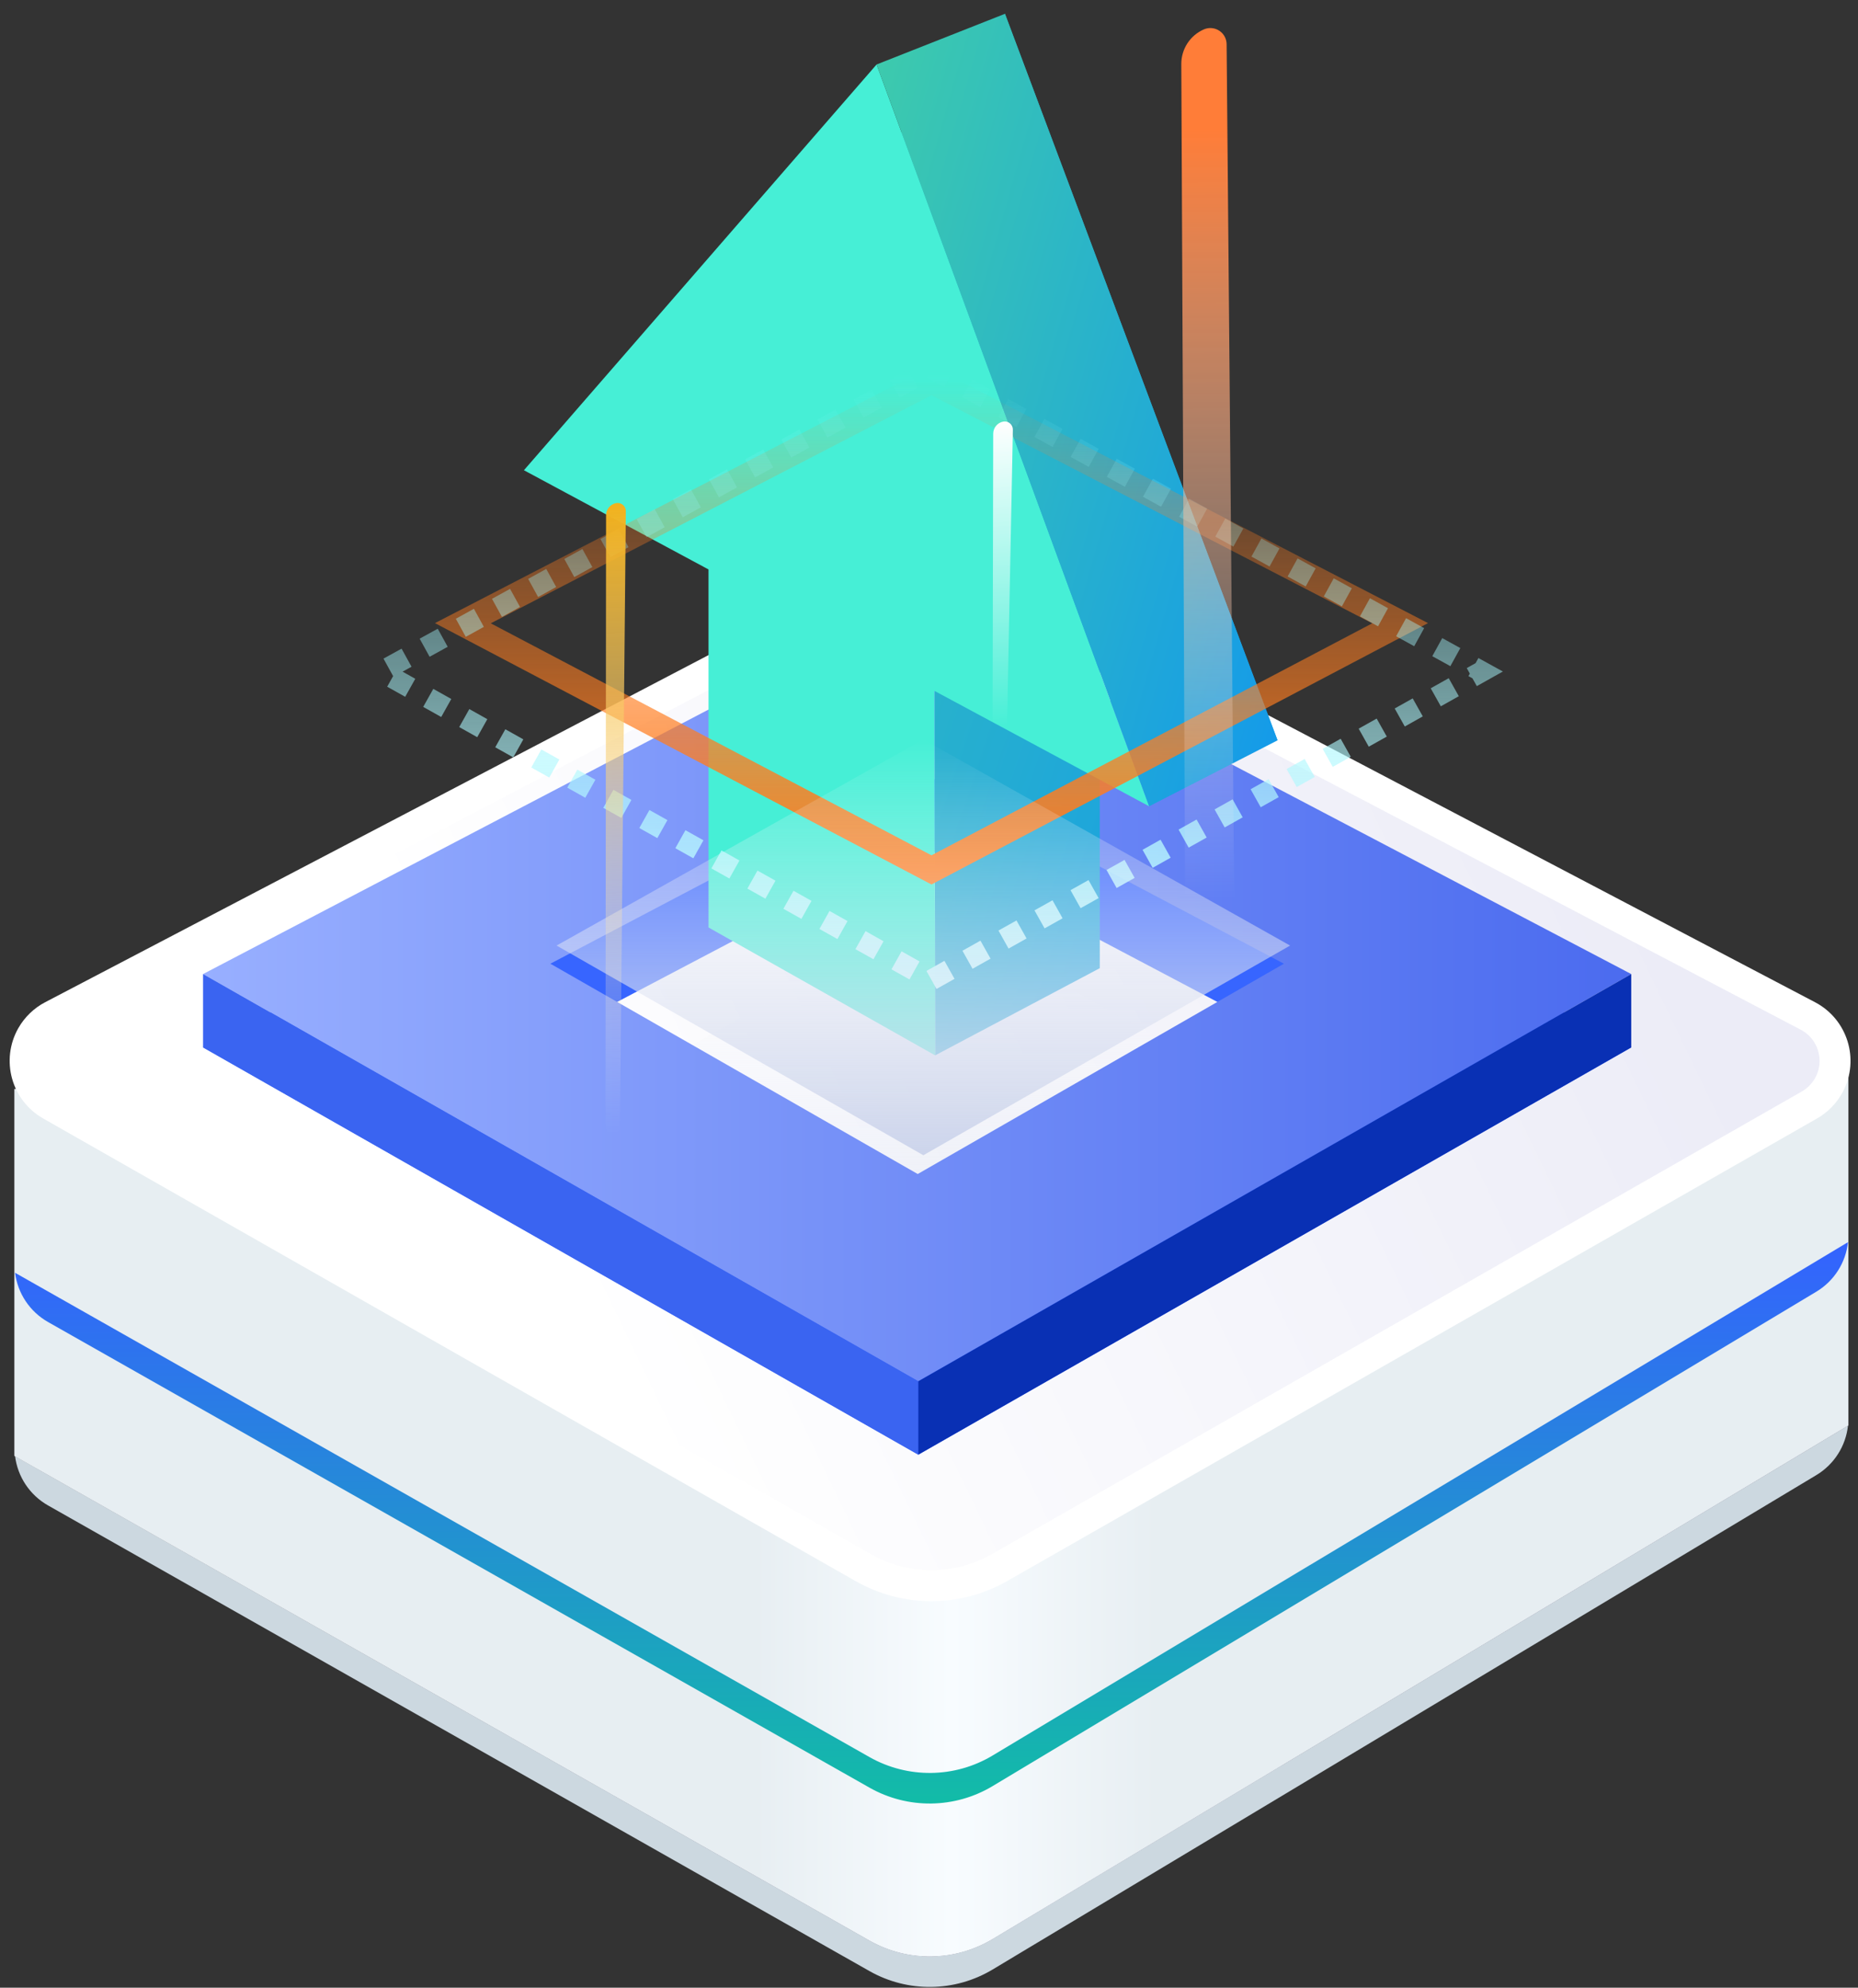
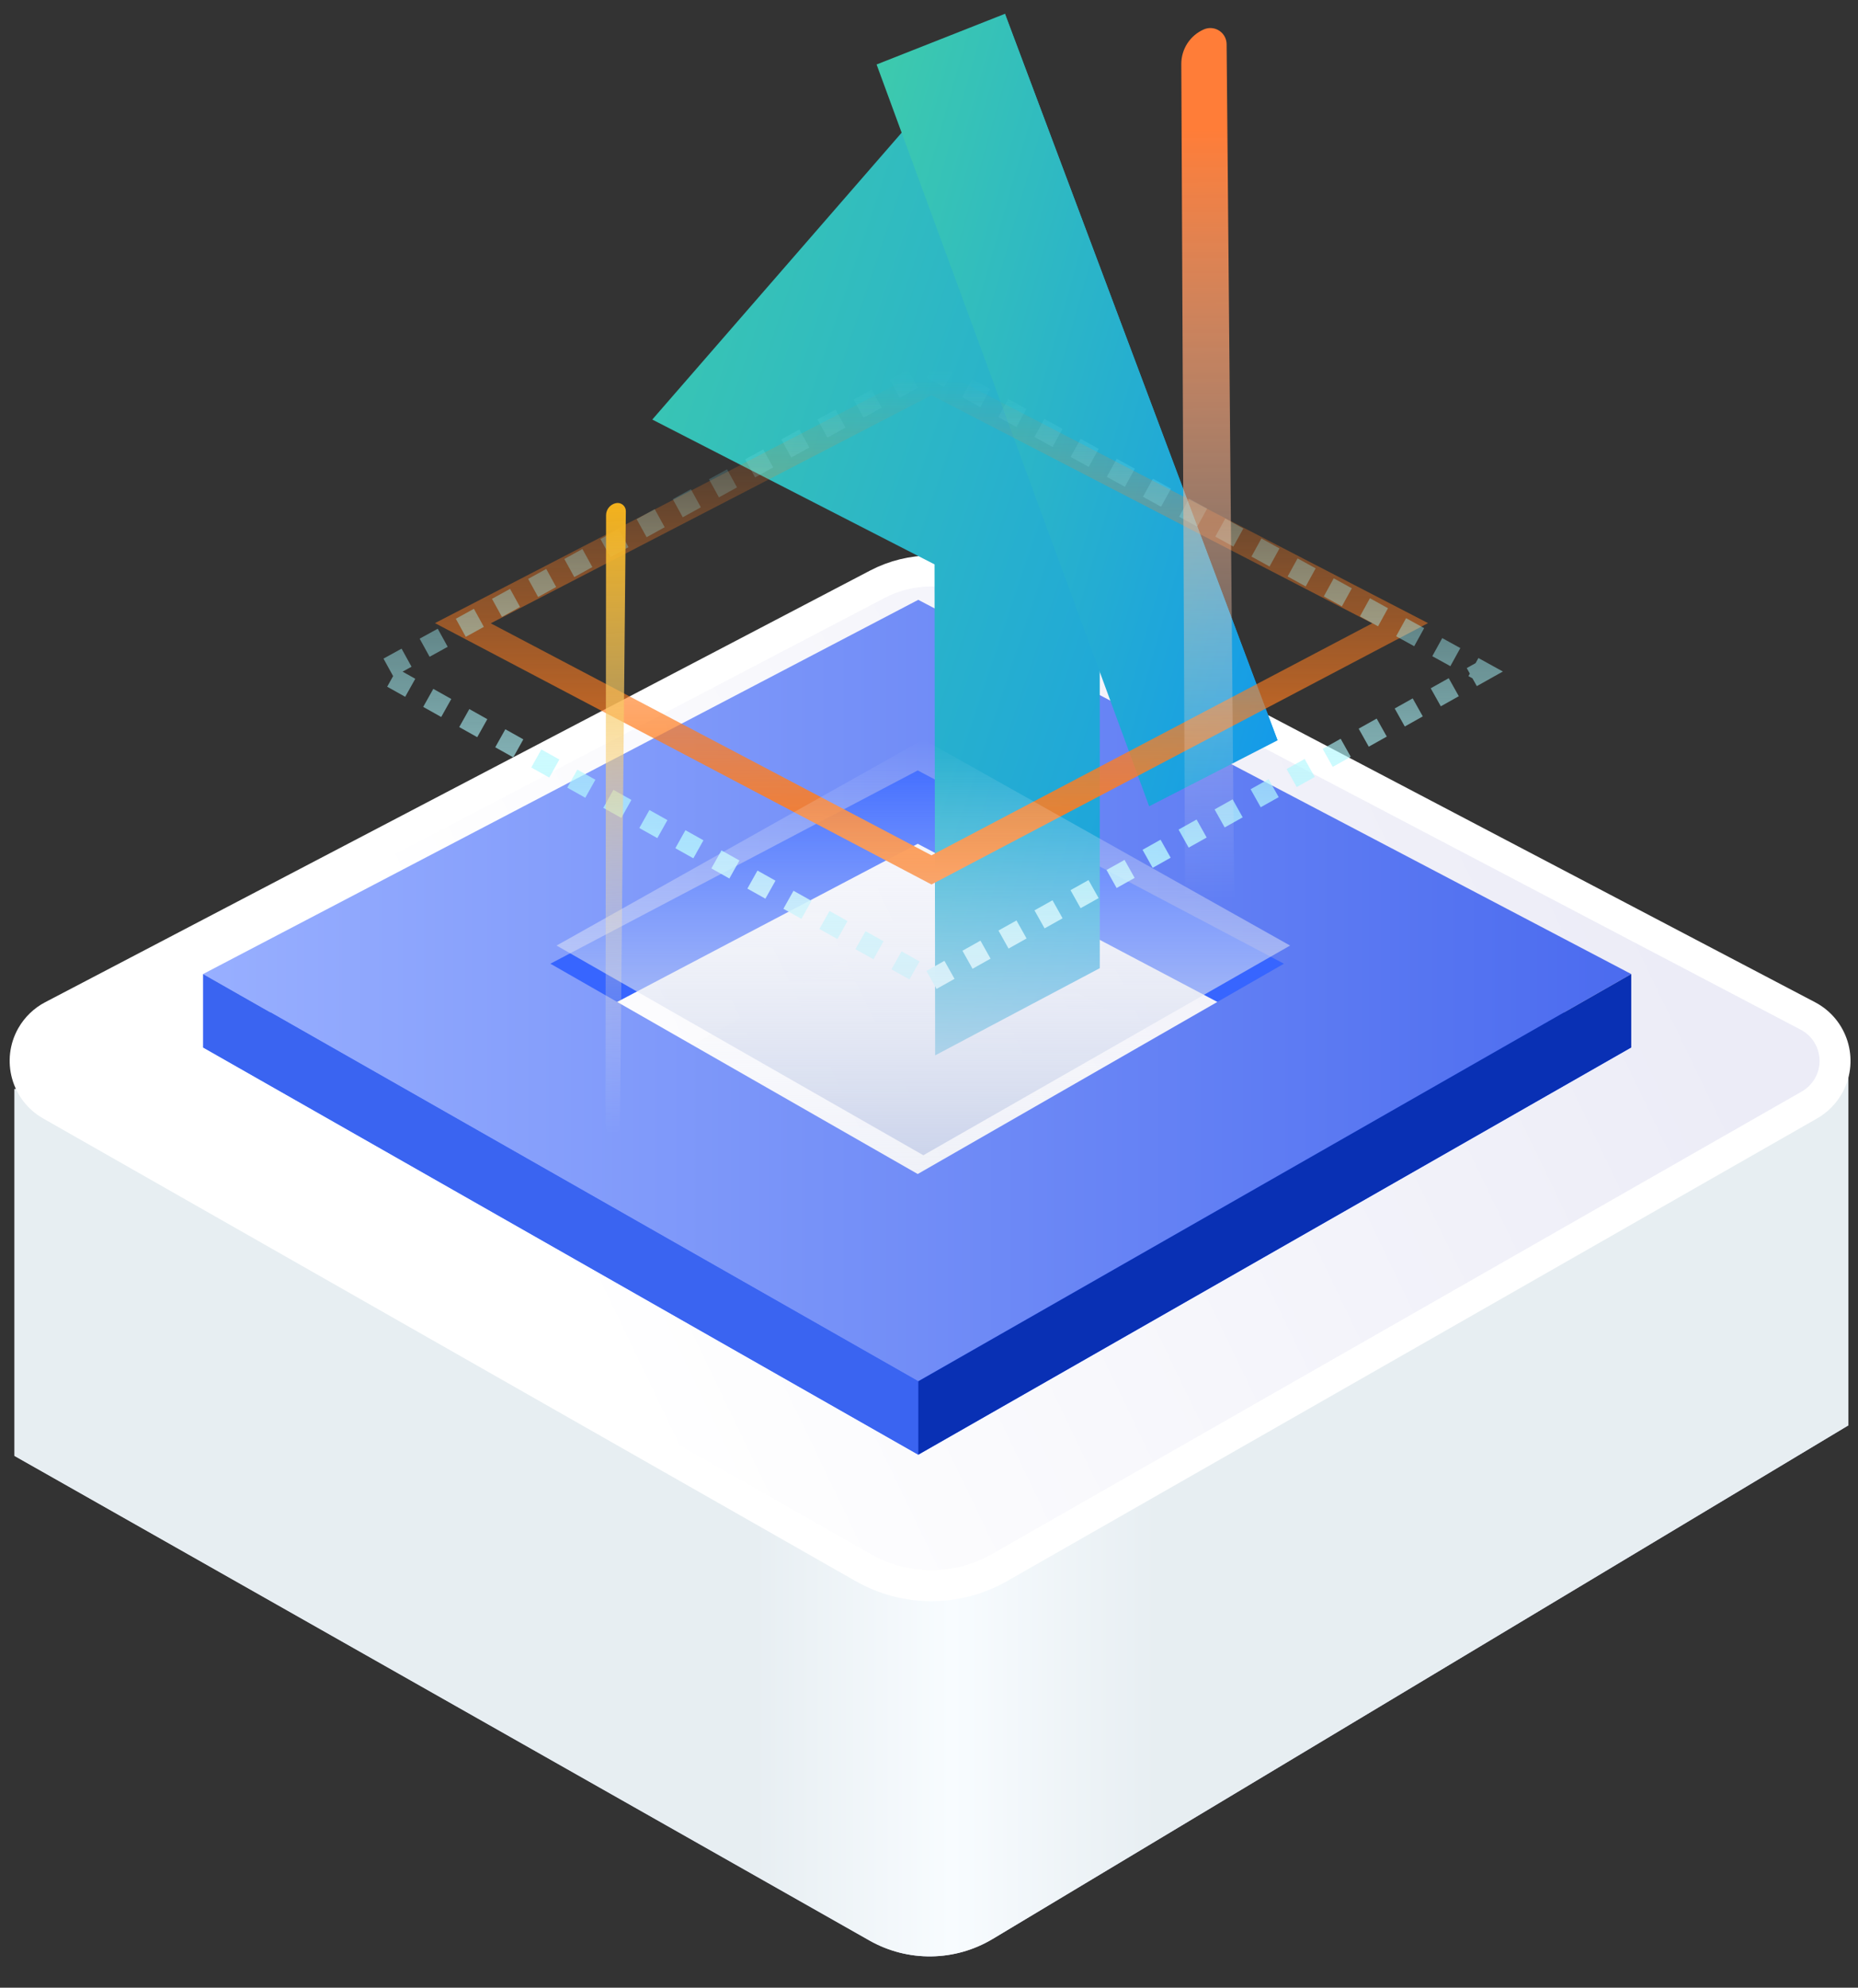
<svg xmlns="http://www.w3.org/2000/svg" width="72" height="77" viewBox="0 0 72 77" fill="none">
  <rect x="0" y="0" width="72" height="77" fill="#333333" stroke="none" />
-   <path fill-rule="evenodd" clip-rule="evenodd" d="M70.385 57.143L38.465 76.295C37.001 77.174 35.177 77.196 33.692 76.355L1.861 58.317C1.153 57.916 0.684 57.206 0.584 56.41L33.692 75.17C35.177 76.012 37.001 75.989 38.465 75.111L71.612 55.225C71.527 56.016 71.076 56.728 70.385 57.143Z" fill="#CCD8E0" />
  <path d="M0.564 42.186L71.627 41.002V55.215L38.465 75.112C37.001 75.99 35.178 76.013 33.692 75.171L0.564 56.399V42.186Z" fill="url(#paint0_linear_122_2165)" />
  <path d="M0.564 42.186L71.627 41.002V55.215L38.465 75.112C37.001 75.99 35.178 76.013 33.692 75.171L0.564 56.399V42.186Z" fill="url(#paint1_linear_122_2165)" />
-   <path fill-rule="evenodd" clip-rule="evenodd" d="M70.385 50.038L38.465 69.19C37.001 70.068 35.177 70.091 33.692 69.249L1.861 51.212C1.153 50.81 0.684 50.1 0.584 49.305L33.692 68.065C35.177 68.906 37.001 68.884 38.465 68.005L71.612 48.119C71.527 48.91 71.076 49.623 70.385 50.038Z" fill="url(#paint2_linear_122_2165)" />
  <path fill-rule="evenodd" clip-rule="evenodd" d="M38.194 22.637C36.879 21.947 35.31 21.946 33.995 22.634L2.03 39.355C1.696 39.529 1.419 39.797 1.232 40.124C0.695 41.068 1.025 42.268 1.968 42.805L33.454 60.728C35.091 61.66 37.098 61.658 38.734 60.725L70.119 42.804C70.445 42.618 70.71 42.342 70.885 42.01C71.389 41.049 71.019 39.86 70.057 39.356L38.194 22.637Z" fill="url(#paint3_linear_122_2165)" stroke="white" stroke-width="1.2" />
  <path style="mix-blend-mode:multiply" fill-rule="evenodd" clip-rule="evenodd" d="M36.096 55.412L53.861 45.258L36.096 35.277L18.33 45.258L36.096 55.412Z" fill="url(#paint4_linear_122_2165)" />
  <path fill-rule="evenodd" clip-rule="evenodd" d="M35.584 26.078L63.213 40.575L35.584 56.351L7.869 40.575L35.584 26.078ZM35.563 32.687L21.328 40.174L35.563 48.321L49.754 40.174L35.563 32.687Z" fill="#3765FF" />
  <path fill-rule="evenodd" clip-rule="evenodd" d="M35.584 23.236L63.213 37.733L35.584 53.509L7.869 37.733L35.584 23.236ZM35.563 29.845L21.328 37.332L35.563 45.479L49.754 37.332L35.563 29.845Z" fill="url(#paint5_linear_122_2165)" />
  <path fill-rule="evenodd" clip-rule="evenodd" d="M7.869 40.575V37.732L35.586 53.508V56.351L7.869 40.575Z" fill="#3A64F1" />
  <path fill-rule="evenodd" clip-rule="evenodd" d="M63.213 40.575V37.732L35.586 53.508V56.351L63.213 40.575Z" fill="#0930B4" />
  <path fill-rule="evenodd" clip-rule="evenodd" d="M38.944 0.535L49.507 28.68L42.617 25.147L42.618 37.505L36.238 40.883L36.215 21.863L25.277 16.253L38.944 0.535Z" fill="url(#paint6_linear_122_2165)" />
-   <path fill-rule="evenodd" clip-rule="evenodd" d="M33.969 2.498L44.532 31.235L36.214 26.765L36.238 40.883L27.457 35.929L27.456 22.059L20.303 18.216L33.969 2.498Z" fill="#46EFD6" />
  <path fill-rule="evenodd" clip-rule="evenodd" d="M44.531 31.234L49.506 28.68L38.943 0.535L33.969 2.498L44.531 31.234Z" fill="url(#paint7_linear_122_2165)" />
  <path fill-rule="evenodd" clip-rule="evenodd" d="M36.096 33.698L54.257 24.142L36.096 14.748L17.936 24.142L36.096 33.698Z" stroke="url(#paint8_linear_122_2165)" />
  <path fill-rule="evenodd" clip-rule="evenodd" d="M36.096 37.961L57.415 26.016L36.096 14.273L14.777 26.016L36.096 37.961Z" stroke="url(#paint9_linear_122_2165)" stroke-width="0.8" stroke-dasharray="0.8 0.8" />
  <path style="mix-blend-mode:multiply" fill-rule="evenodd" clip-rule="evenodd" d="M35.781 44.752L49.993 36.629L35.781 28.645L21.568 36.629L35.781 44.752Z" fill="url(#paint10_linear_122_2165)" />
  <path fill-rule="evenodd" clip-rule="evenodd" d="M46.898 38.191C46.592 38.368 46.2 38.263 46.023 37.957C45.967 37.86 45.937 37.751 45.937 37.639L45.777 2.481C45.775 1.9 46.117 1.373 46.649 1.14C46.968 1 47.34 1.145 47.48 1.464C47.514 1.542 47.532 1.626 47.533 1.712L47.844 36.535C47.85 37.217 47.489 37.85 46.898 38.191Z" fill="url(#paint11_linear_122_2165)" />
  <path fill-rule="evenodd" clip-rule="evenodd" d="M23.872 19.49C23.648 19.535 23.487 19.731 23.486 19.959L23.463 43.639C23.463 43.801 23.582 43.938 23.742 43.96C23.877 43.98 24.002 43.885 24.021 43.75C24.023 43.739 24.024 43.729 24.024 43.718L24.252 19.805C24.254 19.63 24.113 19.486 23.937 19.484C23.915 19.484 23.893 19.486 23.872 19.49Z" fill="url(#paint12_linear_122_2165)" />
-   <path fill-rule="evenodd" clip-rule="evenodd" d="M38.873 16.332C38.649 16.377 38.488 16.573 38.488 16.802L38.465 27.848C38.465 28.01 38.583 28.147 38.743 28.169C38.88 28.189 39.007 28.093 39.026 27.957C39.027 27.947 39.028 27.937 39.028 27.927L39.25 16.648C39.254 16.474 39.115 16.33 38.941 16.326C38.918 16.326 38.896 16.328 38.873 16.332Z" fill="url(#paint13_linear_122_2165)" />
  <defs>
    <linearGradient id="paint0_linear_122_2165" x1="0.564" y1="56.817" x2="27.279" y2="75.41" gradientUnits="userSpaceOnUse">
      <stop stop-color="#F4F4FD" />
      <stop offset="1" stop-color="#D6D9EF" />
    </linearGradient>
    <linearGradient id="paint1_linear_122_2165" x1="44.833" y1="62.624" x2="29.228" y2="62.624" gradientUnits="userSpaceOnUse">
      <stop stop-color="#E7EEF2" />
      <stop offset="0.51" stop-color="#F8FCFF" />
      <stop offset="1" stop-color="#E7EEF2" />
    </linearGradient>
    <linearGradient id="paint2_linear_122_2165" x1="36.098" y1="48.119" x2="36.098" y2="69.865" gradientUnits="userSpaceOnUse">
      <stop stop-color="#3462FF" />
      <stop offset="1" stop-color="#12BCA7" />
    </linearGradient>
    <linearGradient id="paint3_linear_122_2165" x1="19.204" y1="43.818" x2="58.945" y2="24.704" gradientUnits="userSpaceOnUse">
      <stop stop-color="white" />
      <stop offset="1" stop-color="#ECECF7" />
    </linearGradient>
    <linearGradient id="paint4_linear_122_2165" x1="36.096" y1="35.277" x2="36.096" y2="55.412" gradientUnits="userSpaceOnUse">
      <stop stop-color="white" stop-opacity="0" />
      <stop offset="1" stop-color="#CCD4EB" />
    </linearGradient>
    <linearGradient id="paint5_linear_122_2165" x1="63.213" y1="38.373" x2="7.869" y2="38.373" gradientUnits="userSpaceOnUse">
      <stop stop-color="#4B6BEF" />
      <stop offset="1" stop-color="#98AFFF" />
    </linearGradient>
    <linearGradient id="paint6_linear_122_2165" x1="25.841" y1="1.783" x2="58.924" y2="12.928" gradientUnits="userSpaceOnUse">
      <stop offset="7.49988e-06" stop-color="#3DCAAD" />
      <stop offset="1" stop-color="#1399EB" />
    </linearGradient>
    <linearGradient id="paint7_linear_122_2165" x1="34.33" y1="1.485" x2="56.19" y2="7.691" gradientUnits="userSpaceOnUse">
      <stop offset="7.49988e-06" stop-color="#3DCAAD" />
      <stop offset="1" stop-color="#1399EB" />
    </linearGradient>
    <linearGradient id="paint8_linear_122_2165" x1="36.096" y1="14.748" x2="36.096" y2="33.698" gradientUnits="userSpaceOnUse">
      <stop stop-color="#FF7D20" stop-opacity="0" />
      <stop offset="1" stop-color="#FF7D20" />
    </linearGradient>
    <linearGradient id="paint9_linear_122_2165" x1="36.096" y1="14.273" x2="36.096" y2="37.961" gradientUnits="userSpaceOnUse">
      <stop stop-color="#88F4FA" stop-opacity="0" />
      <stop offset="1" stop-color="#C6FAFF" />
    </linearGradient>
    <linearGradient id="paint10_linear_122_2165" x1="35.781" y1="28.645" x2="35.781" y2="44.752" gradientUnits="userSpaceOnUse">
      <stop stop-color="white" stop-opacity="0" />
      <stop offset="1" stop-color="#CCD4EB" />
    </linearGradient>
    <linearGradient id="paint11_linear_122_2165" x1="52.84" y1="34.761" x2="52.708" y2="5.003" gradientUnits="userSpaceOnUse">
      <stop stop-color="white" stop-opacity="0" />
      <stop offset="1" stop-color="#FF7D38" />
    </linearGradient>
    <linearGradient id="paint12_linear_122_2165" x1="23.858" y1="43.963" x2="23.068" y2="19.509" gradientUnits="userSpaceOnUse">
      <stop stop-color="white" stop-opacity="0" />
      <stop offset="1" stop-color="#F3B11C" />
    </linearGradient>
    <linearGradient id="paint13_linear_122_2165" x1="38.859" y1="28.172" x2="38.075" y2="16.378" gradientUnits="userSpaceOnUse">
      <stop stop-color="white" stop-opacity="0" />
      <stop offset="1" stop-color="white" />
    </linearGradient>
  </defs>
</svg>